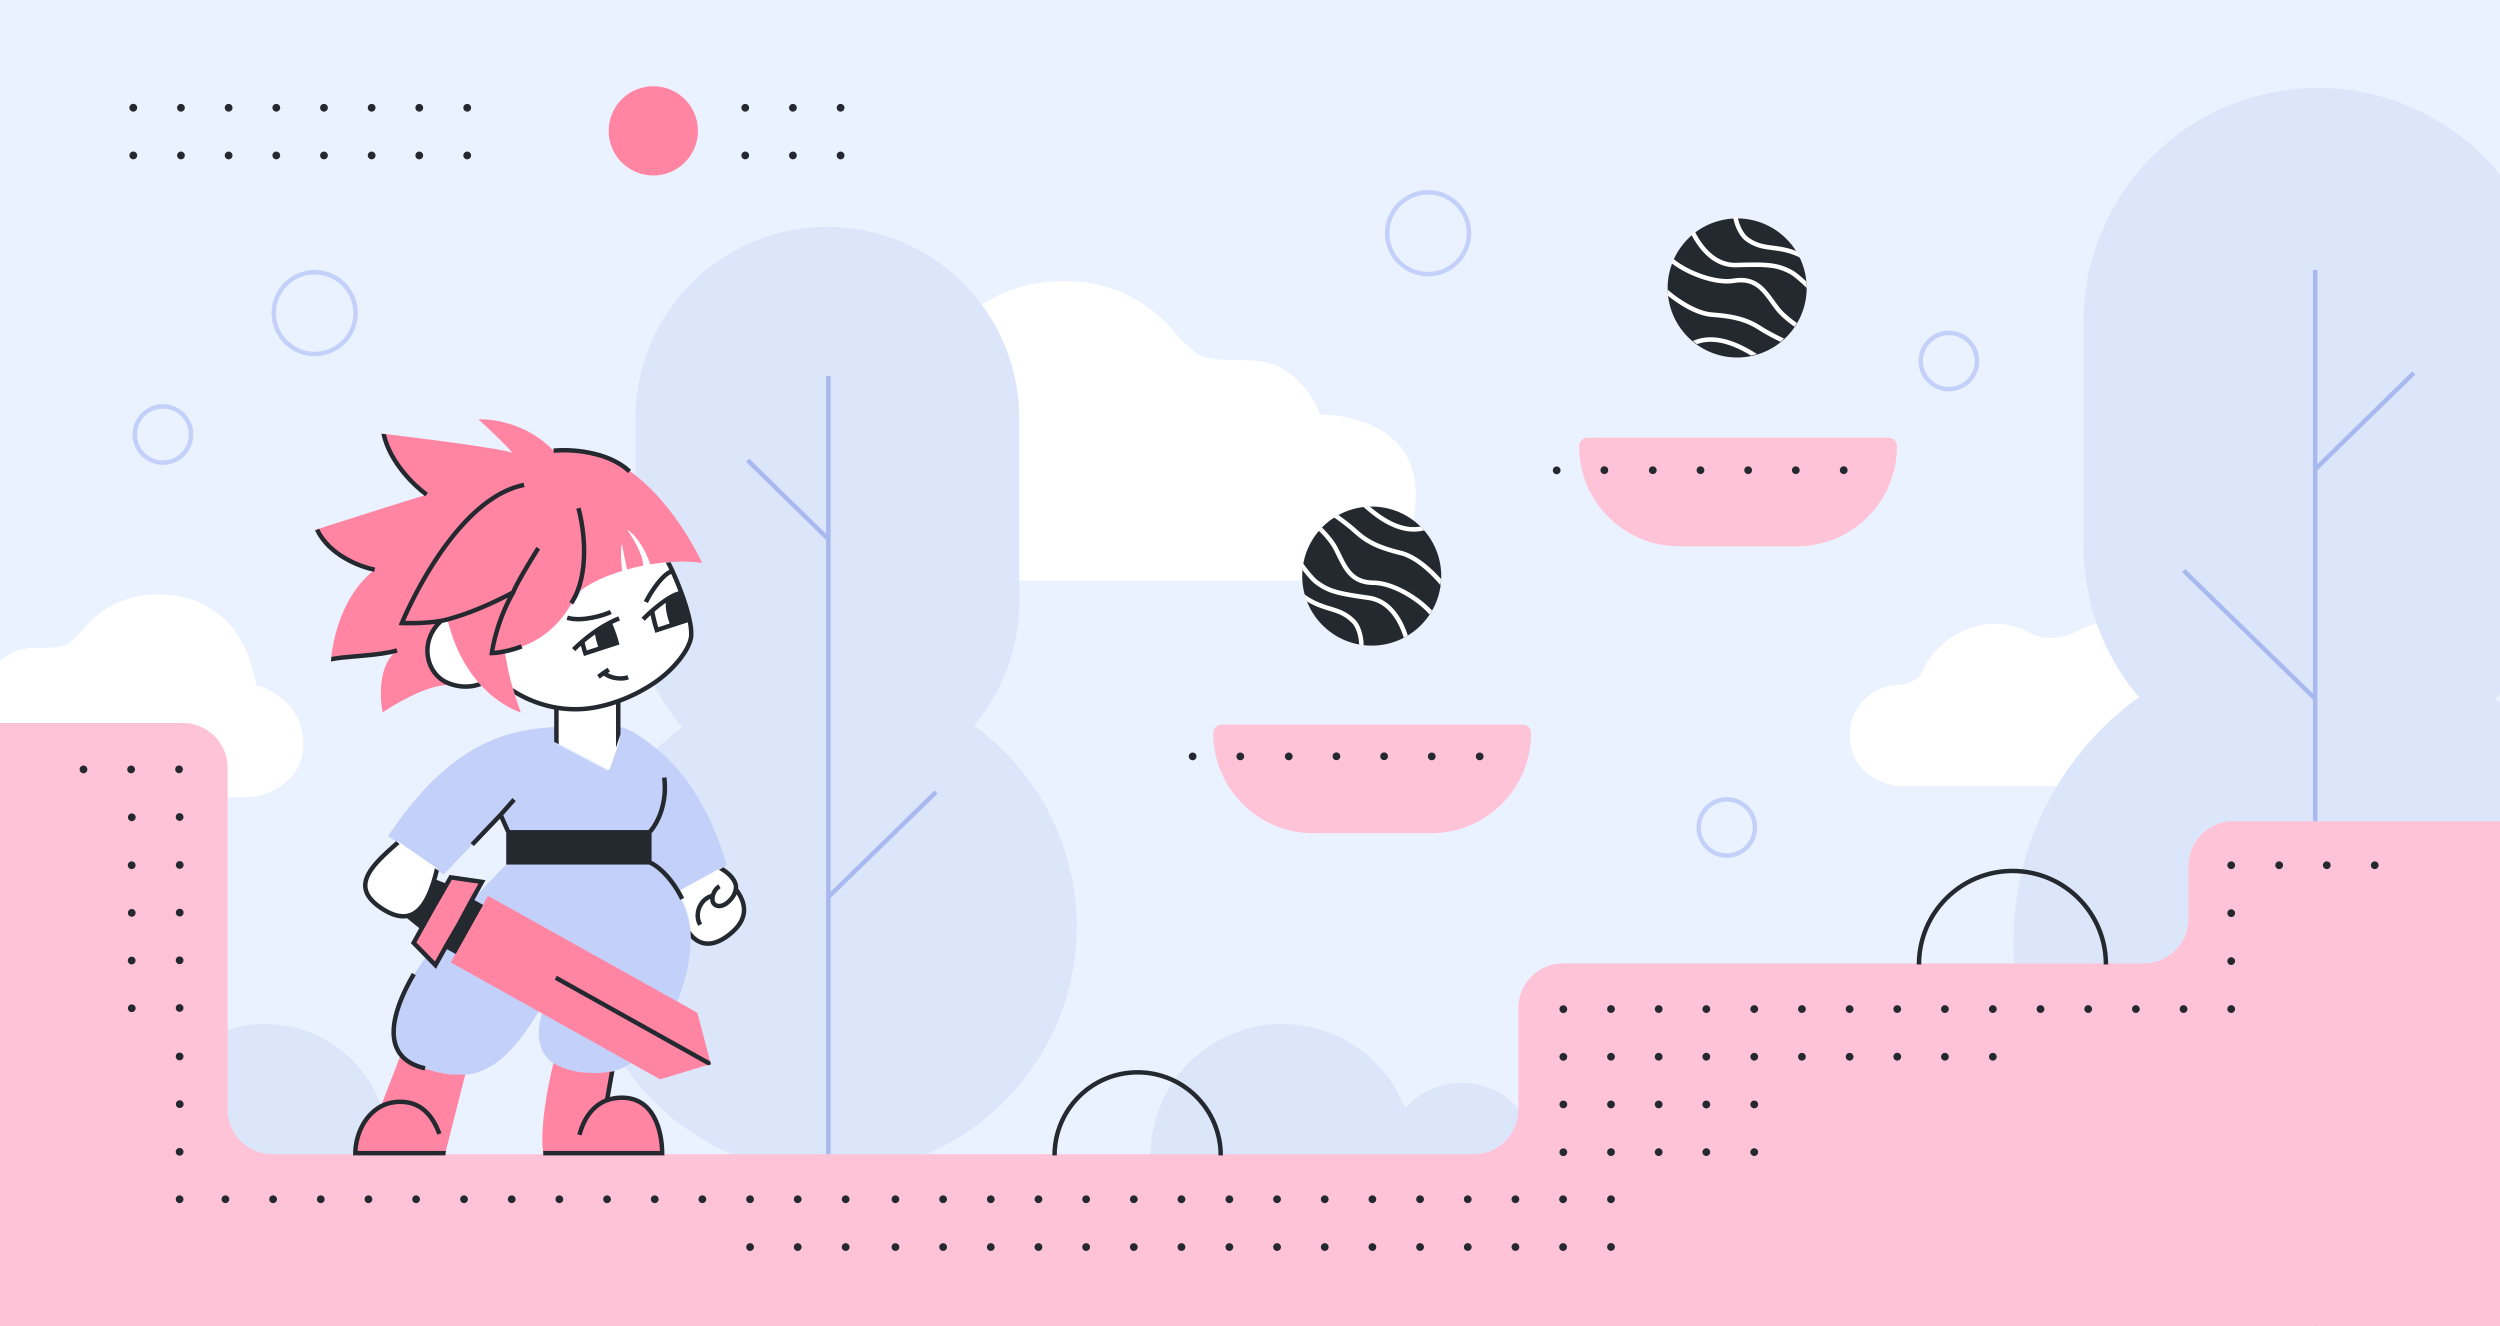
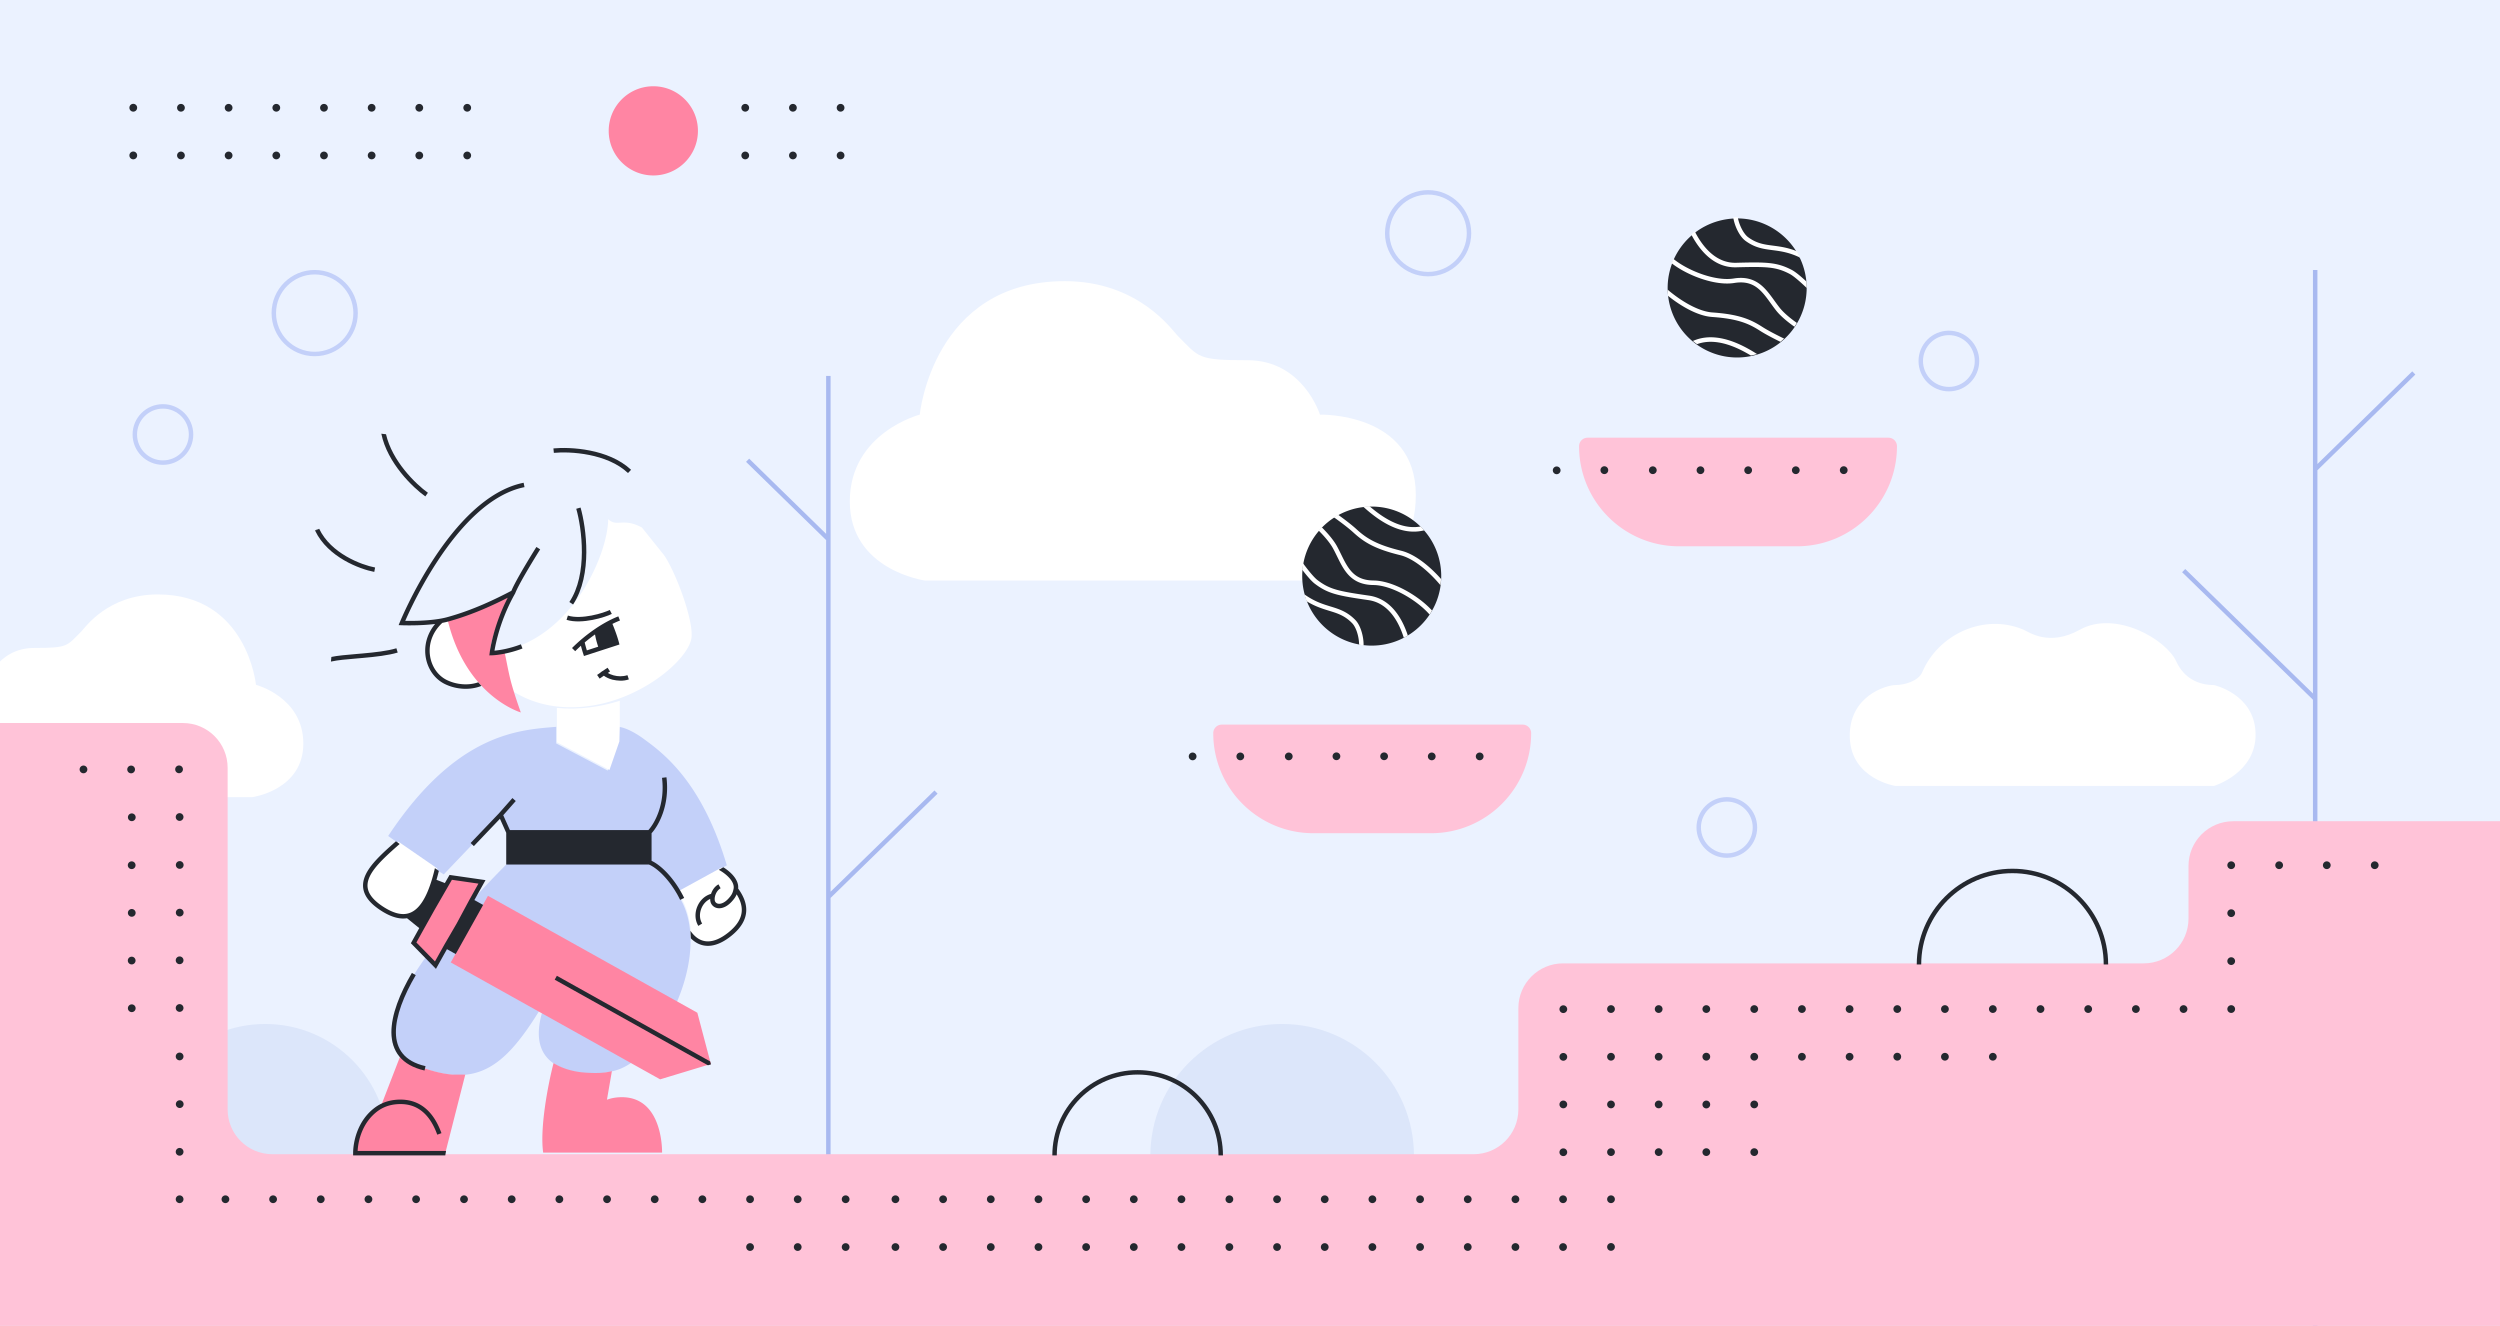
<svg xmlns="http://www.w3.org/2000/svg" width="1565" height="830" fill="none">
  <rect width="100%" height="100%" fill="#808080" stroke="none" />
  <g clip-path="url(#a)">
    <path fill="#EBF2FF" d="M0 0h1565v830H0z" />
    <path d="M666.571 176c-82.702 0-90.81 83.567-90.81 83.567s-43.783 11.359-43.783 54.359c0 43.001 47.027 49.492 47.027 49.492h257.024s50.269 0 50.269-53.549c0-51.925-59.999-50.302-59.999-50.302s-10.541-34.076-45.405-34.076c-31.621 0-30-1.621-43.784-15.415-3.343-3.345-24.323-34.076-70.539-34.076ZM98.758 372.116c55.991 0 61.48 56.576 61.48 56.576s29.642 7.69 29.642 36.802S158.042 499 158.042 499H-15.967S-50 499-50 462.747c0-35.154 40.62-34.055 40.62-34.055s7.137-23.07 30.74-23.07c21.408 0 20.31-1.098 29.642-10.437 2.263-2.264 16.467-23.069 47.756-23.069ZM1385.91 492.006h-199.36s-27.79-4.333-28.58-30.341c-.79-26.008 22.99-32.821 28.58-32.821s14.41-2.475 16.77-8.048c9.93-23.531 38.5-37.154 63.35-26.629 3.61 1.532 15.89 10.805 35.39.002 22.36-12.386 54.04 6.191 60.25 19.814 4.97 10.899 14.28 14.861 23.6 14.861 0 0 25.52 5.574 26.08 30.344.57 24.77-26.08 32.818-26.08 32.818Z" fill="#fff" />
    <path d="M720.136 723.505c0 45.561 36.938 82.495 82.503 82.495s82.503-36.934 82.503-82.495c0-45.56-36.938-82.494-82.503-82.494s-82.503 36.934-82.503 82.494ZM243.018 718.012c0 42.527-34.478 77.001-77.009 77.001S89 760.539 89 718.012c0-42.527 34.478-77.001 77.009-77.001s77.009 34.474 77.009 77.001Z" fill="#DCE6FA" />
-     <path d="M867.485 725.388c0 26.245 21.278 47.521 47.526 47.521 26.248 0 47.526-21.276 47.526-47.521s-21.278-47.521-47.526-47.521c-26.248 0-47.526 21.276-47.526 47.521ZM1304.26 201.778v139.918c0 36.109 13.04 69.173 34.67 94.739-47.6 34.384-78.57 90.349-78.57 153.548 0 104.549 84.76 189.302 189.32 189.302 104.56 0 189.32-84.753 189.32-189.302 0-58.808-26.82-111.353-68.9-146.074-2.6-2.149-5.26-4.23-7.98-6.24 22.26-25.732 35.72-59.28 35.72-95.973V201.778c0-81.063-65.72-146.778-146.79-146.778s-146.79 65.715-146.79 146.778ZM638.085 262.169v114.552c0 29.562-10.676 56.631-28.384 77.563 38.967 28.149 64.325 73.969 64.325 125.71 0 85.594-69.395 154.981-154.997 154.981-85.603 0-154.997-69.387-154.997-154.981 0-51.127 24.759-96.472 62.943-124.701-18.224-21.067-29.248-48.532-29.248-78.573V262.168c0-66.366 53.806-120.166 120.179-120.166s120.179 53.8 120.179 120.167Z" fill="#DCE6FA" />
    <path fill-rule="evenodd" clip-rule="evenodd" d="M1450.7 294.388V841h-2.8V438.019l-81.9-79.817 1.96-2.005 79.94 77.912V169h2.8v121.472l59.36-58.017 1.96 2.003-61.32 59.93ZM519.947 558.196l65.02-63.367 1.955 2.005-66.975 65.272v223.406h-2.8V338.106l-50.126-48.989 1.958-2.003 48.168 47.077v-98.847h2.8v322.852Z" fill="#A8B9F0" />
    <path d="M303.47 427.124c-6.557 3.645-16.107 3.714-23.994-.176-12.748-6.288-16.726-26.125-2.754-38.625l6.391-1.464 20.357 40.265Z" fill="#fff" />
    <path d="M348.19 455v10.398l32.243 16.98 5.497-15.482L387.564 455c7.562 1.239 16.358 8.267 16.358 8.267 14.579 10.466 36.515 29.65 51.077 78.431l-6.186 3.414-20.246 11.172-5.061 2.793c25.307 34.17-9.09 104.586-39.437 111.341-4.797 1.34-10.094 1.918-15.937 1.574-8.908-.523-15.594-2.582-20.532-5.621-16.264-10.009-9.568-30.658-4.856-42.157-18.709 31.908-33.152 49.008-56.143 48.784a48.579 48.579 0 0 1-3.531-.165c-7.106-.587-15.026-2.719-24.098-6.462-3.434-1.416-6.186-3.218-8.325-5.352C226.758 637.192 286.238 572 318.191 539.9v-18.736l-4.91-10.937-35.51 37.153-4.787-3.106-20.312-14.052-9.673-6.893c42.979-64.923 82.46-66.421 105.191-68.329Z" fill="#C3D0F9" />
    <path d="M380.73 325c-.169 21.755-22.528 75.016-68.57 83.013 1.808 5.35 4.639 14.463 5.91 22.726 17.096 12.019 36.576 13.734 53.886 10.743 13.707-2.368 26.493-8.037 36.783-14.773 14.508-9.497 24.053-21.115 24.224-28.592a33.92 33.92 0 0 0-.248-4.792 45.266 45.266 0 0 0-.173-1.276c-2.196-14.541-11.666-37.518-17.081-44.818l-13.602-16.986c-11.844-6.431-15.745-.034-21.129-5.245Z" fill="#fff" />
    <path d="M348.608 443.154c13.846 1.352 27.679-.724 39.388-4.49v15.572l-.258 9.883-6.214 17.887-32.916-17.368v-21.484Z" fill="#fff" />
    <path fill-rule="evenodd" clip-rule="evenodd" d="M249.36 526.857c-16.428 14.454-30.867 27.565-9.979 41.199 18.587 12.132 28.452.659 34.425-24.352l-24.446-16.847ZM451.682 543.076l-27.327 14.988c.018.219-.019.78 0 .999 3.5 3.997 7.743 14.289 8.301 25.48 5.697 6.738 13.987 7.949 24.445-.432 12.375-9.918 10.074-19.733 3.758-28.162.9-4.642-3.637-9.6-9.177-12.873Z" fill="#fff" />
    <path d="M383.05 670.5c-4.801 1.341-10.157 1.344-16.004 1-8.915-.525-15.564-2.958-20.506-6-3.158 11.88-8.759 40.292-6.508 56.049h74.435c0-9.677-3.056-34.704-25.177-34.704-3.521 0-6.621.573-9.346 1.576l3.106-17.921ZM222.426 722h56.291l12.547-49.32c-1.156-.012-6.95.099-8.15 0-7.112-.588-15.038-2.722-24.117-6.469-3.437-1.419-6.19-3.223-8.331-5.359l-11.647 30.136a23.213 23.213 0 0 0-3.459 2.111c-10.624 7.829-13.134 22.254-13.134 28.901ZM308.105 409.537c-3.6-.711 1.947-19.232 13.093-38.836-10.047 5.286-24.718 12.447-41.085 16.889C291.526 436 326.035 446 326.035 446s-4.501-12.5-6.502-20.5c-1.5-6-2.501-12-3.647-17.117l-.177-.565-.017-.056-.625.175a82.496 82.496 0 0 1-6.962 1.6ZM282.112 549.009l19.566 2.824-6.655 11.912 6.702 3.743 3.744-6.701 131.07 73.189L445 666.05l-31.754 9.619-131.07-73.189 3.743-6.7-6.702-3.743-6.656 11.912-13.664-13.956 3.936-7.104 7.903-14.146 11.376-19.734ZM436.901 81.918C436.901 66.5 424.398 54 408.975 54c-15.423 0-27.926 12.5-27.926 27.918 0 15.42 12.503 27.919 27.926 27.919 15.423 0 27.926-12.5 27.926-27.919Z" fill="#FF85A3" />
-     <path d="M321.198 370.701c-11.146 19.604-16.693 38.125-13.093 38.836a82.496 82.496 0 0 0 6.962-1.6l.625-.175.017.056c24.67-4.705 38.161-20.208 45.04-36.318l1.296-.799c7.235-5.68 17.019-10.145 27.507-13.327-1.5-10.125-.5-19.374 0-15.874.4 2.8 2.167 11.169 3.001 15.003a138.1 138.1 0 0 1 10.002-2.367c.401-6.291-6.501-17.712-10.002-22.636 7.602 4.8 12.837 16.546 14.504 21.82 12.115-1.994 23.842-2.3 32.508-.82 0 0-35.509-79.523-93.146-70.453C326.035 261 299.528 262.5 299.528 262.5s19.505 18 20.974 20.84c.131.252.243.43.328.548.126.108.178.18.173.189-.006.009-.069-.046-.173-.189-.224-.193-.682-.502-1.469-.779-9.011-3.176-79.85-11.609-79.85-11.609s8.867 25.551 27.896 38.122C251.208 314.403 198 331.5 198 331.5s9.249 21 36.602 25.087c-25.099 19.413-27.353 56.166-27.353 56.166s32.934-2.9 41.294-5.524C233.804 418.5 239.511 446 239.511 446s25.007-17.128 40.764-17.128c-4.006-3.035-6.941-6.094-9.017-9.107-9.214-13.373-1.501-25.837 4.742-31.186a74.089 74.089 0 0 0 4.113-.989c16.367-4.442 31.038-11.603 41.085-16.889Z" fill="#FF85A3" />
    <path d="M759.5 458.946a5.338 5.338 0 0 1 5.339-5.338h188.322a5.338 5.338 0 0 1 5.339 5.338c0 34.597-28.054 62.644-62.661 62.644h-73.678c-34.607 0-62.661-28.047-62.661-62.644ZM988.5 279.338a5.338 5.338 0 0 1 5.339-5.338h188.321c2.95 0 5.34 2.39 5.34 5.338 0 34.597-28.05 62.644-62.66 62.644h-73.68c-34.61 0-62.66-28.047-62.66-62.644Z" fill="#FFC3D8" />
    <path d="M-32 825.008V480.601c0-15.46 12.536-27.992 28-27.992h118.5c15.464 0 28 12.532 28 27.992v213.942c0 15.46 12.536 27.992 28 27.992h752c15.464 0 28-12.532 28-27.992V631.06c0-15.46 12.536-27.992 28-27.992H1342c15.46 0 28-12.533 28-27.993v-32.991c0-15.459 12.54-27.992 28-27.992h172c15.46 0 28 12.533 28 27.992v282.924c0 15.459-12.54 27.992-28 27.992H-4c-15.464 0-28-12.533-28-27.992Z" fill="#FFC3D8" />
    <path fill-rule="evenodd" clip-rule="evenodd" d="M102 288.2c8.947 0 16.2-7.253 16.2-16.2s-7.253-16.2-16.2-16.2-16.2 7.253-16.2 16.2 7.253 16.2 16.2 16.2Zm979 246c8.95 0 16.2-7.253 16.2-16.2s-7.25-16.2-16.2-16.2-16.2 7.253-16.2 16.2 7.25 16.2 16.2 16.2Zm139-292c8.95 0 16.2-7.253 16.2-16.2s-7.25-16.2-16.2-16.2-16.2 7.253-16.2 16.2 7.25 16.2 16.2 16.2Zm-326-72c13.365 0 24.2-10.835 24.2-24.2 0-13.365-10.835-24.2-24.2-24.2-13.365 0-24.2 10.835-24.2 24.2 0 13.365 10.835 24.2 24.2 24.2Zm-697 50c13.365 0 24.2-10.835 24.2-24.2 0-13.365-10.835-24.2-24.2-24.2-13.365 0-24.2 10.835-24.2 24.2 0 13.365 10.835 24.2 24.2 24.2ZM921 146c0 14.912-12.088 27-27 27s-27-12.088-27-27 12.088-27 27-27 27 12.088 27 27Zm299 99c10.49 0 19-8.507 19-19s-8.51-19-19-19-19 8.507-19 19 8.51 19 19 19ZM121 272c0 10.493-8.507 19-19 19s-19-8.507-19-19 8.507-19 19-19 19 8.507 19 19Zm979 246c0 10.493-8.51 19-19 19s-19-8.507-19-19 8.51-19 19-19 19 8.507 19 19ZM197 223c14.912 0 27-12.088 27-27s-12.088-27-27-27-27 12.088-27 27 12.088 27 27 27Z" fill="#C3D0F9" />
    <path fill-rule="evenodd" clip-rule="evenodd" d="M368.771 284.797c-8.762-1.747-17.1-1.793-22.057-1.305l-.274-2.788c5.212-.513 13.828-.459 22.878 1.346 9.037 1.801 18.661 5.379 25.73 12.034l-1.92 2.039c-6.534-6.151-15.582-9.576-24.357-11.326ZM370.376 385.31c5.138-.996 9.577-2.578 11.325-3.487l1.292 2.486c-2.062 1.072-6.78 2.723-12.084 3.752-5.284 1.024-11.434 1.49-16.254-.045l.849-2.669c4.133 1.316 9.712.964 14.872-.037ZM364.244 345.743c.062-10.944-1.792-21.192-3.51-27.247l2.694-.765c1.783 6.284 3.68 16.796 3.616 28.028-.063 11.209-2.079 23.326-8.299 32.659l-2.33-1.554c5.782-8.676 7.767-20.153 7.829-31.121ZM216.788 348.293c6.801 3.958 13.751 6.156 18.022 6.962l-.519 2.753c-4.564-.862-11.818-3.166-18.912-7.294-7.091-4.127-14.138-10.146-18.102-18.493l2.53-1.202c3.638 7.661 10.177 13.314 16.981 17.274ZM376.069 420.929l-.058-.069 4.298-2.866 1.573 2.317-1.4.97c.886.527 2.134 1.092 3.658 1.502 2.534.682 5.608.873 8.636-.136l.886 2.657c-3.669 1.224-7.075.859-10.25.184-2.207-.594-4.138-1.532-5.4-2.497l-2.631 1.822-1.594-2.303 2.282-1.581ZM245.029 646.441c-.13-11.161 5.285-24.592 12.821-37.405l2.414 1.42c-7.468 12.698-12.556 25.579-12.435 35.953.06 5.147 1.4 9.601 4.294 13.14 2.896 3.541 7.466 6.308 14.248 7.858l-.624 2.731c-7.222-1.651-12.405-4.674-15.791-8.815-3.389-4.143-4.862-9.261-4.927-14.882Z" fill="#24282F" />
    <path d="M267.87 308.469c-3.647-2.594-9.403-7.632-14.684-14.24-5.078-6.354-9.649-14.074-11.543-22.392l-2.939-.343c1.88 9.253 6.877 17.705 12.294 24.484 5.447 6.815 11.394 12.032 15.249 14.774l1.623-2.283ZM197.277 332.221l2.53-1.202-2.714.927.184.275ZM248.146 405.814c-5.589 1.702-13.496 2.569-21.234 3.259-1.317.118-2.632.23-3.929.341-6.095.521-11.794 1.008-15.54 1.83l-.275 2.91.687-.132c3.532-.802 9.07-1.277 15.283-1.809 1.315-.113 2.66-.228 4.023-.35 7.69-.685 15.888-1.569 21.801-3.369l-.816-2.68Z" fill="#24282F" />
    <path fill-rule="evenodd" clip-rule="evenodd" d="m272.91 606.511 6.886-12.33 5.476 3.06 17.171-30.751-5.476-3.059 6.965-12.473-22.52-3.252-2.931 5.086-5.241-2.027a120.45 120.45 0 0 0 1.48-5.548l-2.463-1.744a123.159 123.159 0 0 1-1.638 6.278c-.971 3.331-2.029 6.336-3.189 8.986-2.015 4.602-4.3 8.052-6.886 10.302-1.906 1.658-3.988 2.678-6.303 3.024-.785.118-1.596.158-2.437.119-3.37-.156-7.329-1.584-11.987-4.627-5.248-3.428-8.008-6.695-9.129-9.771-1.101-3.025-.698-6.094.893-9.353 1.609-3.295 4.394-6.696 7.908-10.252 3.171-3.209 6.861-6.473 10.693-9.846l-2.308-1.7c-3.666 3.229-7.261 6.424-10.377 9.577-3.583 3.626-6.623 7.285-8.433 10.991-1.827 3.743-2.436 7.617-1.007 11.542 1.41 3.873 4.723 7.561 10.228 11.157 4.899 3.2 9.344 4.893 13.39 5.08 1.077.05 2.116-.008 3.119-.168l7.657 6.194-.803 1.438-4.442 8.02 15.704 16.047Zm26.591-53.363-16.611-2.398-10.892 18.903-7.903 14.153-3.428 6.19 11.625 11.878 5.747-10.292 7.825-13.454 7.97-14.83 5.667-10.15Z" fill="#24282F" />
    <path d="m348.603 610.845-1.365 2.446 95.926 53.591 1.87-.56-.492-1.879-95.939-53.598Z" fill="#24282F" />
    <path fill-rule="evenodd" clip-rule="evenodd" d="M250.706 688.345c-4.756 0-8.819 1.001-12.269 2.713a24.561 24.561 0 0 0-3.667 2.24c-11.141 8.214-13.723 21.749-13.723 28.599v1.401h57.69l.468-2.802h-55.321c.334-6.775 3.129-17.999 12.548-24.943a21.785 21.785 0 0 1 3.25-1.985c3.041-1.509 6.674-2.422 11.024-2.422 9.415 0 15.342 4.897 19.25 11.206 1.554 2.508 2.782 5.234 3.767 7.954l2.633-.954c-1.032-2.851-2.339-5.763-4.019-8.475-4.274-6.898-10.999-12.532-21.631-12.532Z" fill="#24282F" />
-     <path d="m381.766 686.713 2.837-15.889.075-.397-2.974.701-2.964 16.595a24.534 24.534 0 0 0-5.351 2.998c-6.645 4.899-10.21 12.584-12.016 19.326l2.705.725c1.727-6.448 5.053-13.432 10.973-17.796a21.775 21.775 0 0 1 5.413-2.917c2.561-.944 5.495-1.49 8.861-1.49 5.247 0 9.292 1.478 12.437 3.791 3.161 2.325 5.486 5.549 7.181 9.135 3.089 6.54 3.997 14.103 4.138 18.992H340.07v2.801h75.832v-1.401c0-4.937-.772-13.852-4.427-21.588-1.835-3.883-4.421-7.524-8.054-10.196-3.65-2.684-8.282-4.336-14.096-4.336-2.744 0-5.259.334-7.559.946Z" fill="#24282F" />
    <path fill-rule="evenodd" clip-rule="evenodd" d="m449.981 544.499 2.831-1.583c2.09 1.304 4.029 2.842 5.587 4.521 2.348 2.53 4.032 5.608 3.684 8.803 3.064 4.215 5.254 8.933 5.061 13.959-.202 5.275-3.011 10.56-9.414 15.696-5.145 4.127-9.943 6.129-14.323 6.203-4.267.072-7.938-1.69-10.932-4.707l-.276-4.726a20.507 20.507 0 0 0 1.983 2.463c2.613 2.757 5.674 4.228 9.178 4.169 3.547-.06 7.761-1.691 12.618-5.587 5.977-4.794 8.206-9.388 8.368-13.618.132-3.46-1.106-6.892-3.201-10.244-.154.381-.325.749-.518 1.111-.642 1.204-1.487 2.275-2.589 3.482-2.246 2.461-4.744 3.84-7.071 4.09-2.372.255-4.536-.691-5.697-2.746-.491-.87-.693-1.943-.684-3.06-2.47 1.11-4.379 3.241-5.454 5.785-1.346 3.185-1.303 6.822.417 9.617l-2.386 1.468c-2.281-3.709-2.238-8.325-.611-12.176 1.527-3.613 4.519-6.721 8.569-7.862.74-2.298 2.271-4.661 4.654-5.96l1.34 2.46c-1.782.971-3.019 2.973-3.507 4.995-.373 1.546-.231 2.769.101 3.355.536.95 1.541 1.491 2.959 1.339 1.462-.157 3.373-1.081 5.302-3.194 1.033-1.132 1.702-2.005 2.186-2.911.478-.897.809-1.892 1.082-3.302.41-2.116-.626-4.555-2.891-6.996-1.69-1.821-3.941-3.5-6.366-4.844Z" fill="#24282F" />
    <path d="M407.886 538.877v-17.279c4.357-4.729 11.501-17.461 9.31-35.019l-2.779.347c2.072 16.607-4.692 28.501-8.533 32.711h-86.678l-4.174-9.305 7.845-8.892-2.1-1.854-8.423 9.549-17.749 18.587 2.025 1.935 16.33-17.101 3.939 8.781v19.868h89.319c2.535 1.039 5.884 3.45 9.369 7.153 2.255 2.395 4.537 5.3 6.662 8.655a64.726 64.726 0 0 1 3.373 6.021l.148.303 2.519-1.225a68.146 68.146 0 0 0-2.956-5.437 66.3 66.3 0 0 0-1.501-2.368c-1.994-3.001-4.105-5.638-6.206-7.87-3.39-3.601-6.817-6.213-9.74-7.56Z" fill="#24282F" />
    <path fill-rule="evenodd" clip-rule="evenodd" d="M387.079 385.84a59.078 59.078 0 0 0-4.795 2.127l-.006-.015-1.341.7c-.645.337-1.295.689-1.947 1.054a86.512 86.512 0 0 0-6.208 3.836l-.666.45v.004a100.979 100.979 0 0 0-14.026 11.668l1.98 1.98a95.575 95.575 0 0 1 3.579-3.397c.483 1.869.99 3.596 1.474 5.09l.432 1.332 22.218-7.21-.33-1.276c-.834-3.223-2.368-7.554-4.061-11.634a56.678 56.678 0 0 1 4.712-2.098l-1.015-2.611Zm-14.59 11.313a98.332 98.332 0 0 0-6.471 5.026 90.581 90.581 0 0 0 1.35 4.957l7.103-2.305c-1-2.931-1.625-5.509-1.982-7.678ZM338.153 343.899l.001-.001-1.184-.748c1.184.748 1.183.749 1.183.749ZM281.818 388.729l2.724-.796c-.902.273-1.81.538-2.724.796Z" fill="#24282F" />
    <path d="M322.54 371.349c1.365-3.495 5.23-10.311 8.828-16.357a544.587 544.587 0 0 1 6.229-10.207l.413-.658.141-.225.002-.003s.001-.001-1.183-.749c-1.184-.747-1.185-.746-1.185-.746l-.147.232-.416.664a565.154 565.154 0 0 0-6.261 10.26 348.711 348.711 0 0 0-4.036 6.946 193.726 193.726 0 0 0-1.935 3.512c-.303.564-.593 1.114-.869 1.647l-.03.059c-.805 1.557-1.482 2.963-1.962 4.114-9.877 5.182-24.013 12.035-39.749 16.384l-.595.163c-1.01.274-2.079.516-3.189.731-4.753.918-10.241 1.32-14.898 1.478a163.306 163.306 0 0 1-8.018.07c.179-.414.389-.891.627-1.428.943-2.12 2.341-5.162 4.159-8.843 3.638-7.364 8.952-17.271 15.661-27.451 6.711-10.185 14.794-20.608 23.96-29.029 9.173-8.428 19.353-14.781 30.258-16.964l-.55-2.747c-11.589 2.321-22.217 9.024-31.603 17.648-9.392 8.63-17.618 19.253-24.404 29.551-6.789 10.303-12.16 20.316-15.833 27.751a246.836 246.836 0 0 0-4.207 8.946 167.266 167.266 0 0 0-1.086 2.494c-.122.288-.214.51-.277.66l-.095.232-.752 1.846 2.201.089.586.017c.509.014 1.245.03 2.163.041 1.835.02 4.396.015 7.305-.083 3.245-.11 6.958-.338 10.592-.789-10.965 13.119-6.485 31.519 6.197 37.652 7.331 3.545 16.058 3.854 22.79 1.108l-2.012-2.234c-5.798 2.023-13.214 1.672-19.559-1.396-11.686-5.652-15.738-23.902-2.912-35.81l.302-.071a46.837 46.837 0 0 0 3.884-.918l.743-.207 2.724-.796c12.83-3.88 24.418-9.234 33.297-13.756-4.356 8.471-7.103 16.484-8.798 22.643a105.646 105.646 0 0 0-1.996 8.578 67.404 67.404 0 0 0-.408 2.398l-.312 2.472 1.611-.034c2.913-.063 10.666-1.012 19.139-4.274l-1.005-2.614c-6.81 2.621-13.112 3.674-16.523 3.984.067-.405.15-.88.251-1.418.372-1.996.985-4.868 1.943-8.349 1.917-6.966 5.21-16.35 10.712-26.031l.05-.088.037-.095ZM902.208 360.634c0-24.036-19.48-43.52-43.51-43.52-24.03 0-43.51 19.484-43.51 43.52 0 24.035 19.48 43.519 43.51 43.519 24.03 0 43.51-19.484 43.51-43.519ZM1044.58 187.602c4.05 23.691 26.54 39.611 50.22 35.559 23.69-4.053 39.6-26.544 35.55-50.235-4.05-23.691-26.54-39.611-50.22-35.559-23.69 4.053-39.6 26.544-35.55 50.235Z" fill="#24282F" />
    <path fill-rule="evenodd" clip-rule="evenodd" d="M1259.79 546.618c-31.54 0-57.11 25.576-57.11 57.125h-2.8c0-33.096 26.82-59.927 59.91-59.927 33.09 0 59.92 26.831 59.92 59.927h-2.8c0-31.549-25.57-57.125-57.12-57.125ZM712.164 672.675c-27.953 0-50.612 22.664-50.612 50.623h-2.801c0-29.506 23.914-53.425 53.413-53.425 29.499 0 53.412 23.919 53.412 53.425h-2.801c0-27.959-22.659-50.623-50.611-50.623Z" fill="#24282F" />
    <path d="M85.852 67.42a2.42 2.42 0 1 1-4.839 0 2.42 2.42 0 0 1 4.84 0ZM115.696 97.271a2.42 2.42 0 1 1-4.839.001 2.42 2.42 0 0 1 4.839 0ZM85.852 97.271a2.42 2.42 0 1 1-4.839.001 2.42 2.42 0 0 1 4.84 0ZM115.696 67.42a2.42 2.42 0 1 1-4.839.001 2.42 2.42 0 0 1 4.839-.001ZM145.54 67.42a2.42 2.42 0 1 1-4.839.001 2.42 2.42 0 0 1 4.839-.001ZM175.384 97.271a2.42 2.42 0 1 1-4.839.001 2.42 2.42 0 0 1 4.839 0ZM145.54 97.271a2.42 2.42 0 1 1-4.839.001 2.42 2.42 0 0 1 4.839 0ZM175.384 67.42a2.42 2.42 0 1 1-4.839.001 2.42 2.42 0 0 1 4.839-.001ZM205.228 67.42a2.42 2.42 0 1 1-4.839.001 2.42 2.42 0 0 1 4.839-.001ZM235.072 97.271a2.42 2.42 0 1 1-4.839.001 2.42 2.42 0 0 1 4.839 0ZM205.228 97.271a2.42 2.42 0 1 1-4.839.001 2.42 2.42 0 0 1 4.839 0ZM235.072 67.42a2.42 2.42 0 1 1-4.839.001 2.42 2.42 0 0 1 4.839-.001ZM264.895 97.271a2.42 2.42 0 1 1-4.839.001 2.42 2.42 0 0 1 4.839 0ZM264.895 67.42a2.42 2.42 0 1 1-4.839.001 2.42 2.42 0 0 1 4.839-.001ZM294.902 97.271a2.42 2.42 0 1 1-4.839.001 2.42 2.42 0 0 1 4.839 0ZM294.902 67.42a2.42 2.42 0 1 1-4.839.001 2.42 2.42 0 0 1 4.839-.001ZM468.943 67.42a2.42 2.42 0 1 1-4.839.001 2.42 2.42 0 0 1 4.839-.001ZM498.787 97.271a2.42 2.42 0 1 1-4.839.001 2.42 2.42 0 0 1 4.839 0ZM468.943 97.271a2.42 2.42 0 1 1-4.839.001 2.42 2.42 0 0 1 4.839 0ZM498.787 67.42a2.42 2.42 0 1 1-4.839.001 2.42 2.42 0 0 1 4.839-.001ZM528.631 67.42a2.42 2.42 0 1 1-4.839.001 2.42 2.42 0 0 1 4.839-.001ZM528.631 97.271a2.42 2.42 0 1 1-4.839.001 2.42 2.42 0 0 1 4.839 0ZM1037.08 294.36c0 1.337-1.09 2.42-2.42 2.42a2.417 2.417 0 0 1-2.42-2.42c0-1.336 1.08-2.42 2.42-2.42 1.33 0 2.42 1.084 2.42 2.42ZM1096.77 294.36c0 1.337-1.09 2.42-2.42 2.42a2.417 2.417 0 0 1-2.42-2.42c0-1.336 1.08-2.42 2.42-2.42 1.33 0 2.42 1.084 2.42 2.42ZM1066.92 294.36c0 1.337-1.08 2.42-2.42 2.42a2.424 2.424 0 0 1-2.42-2.42c0-1.336 1.09-2.42 2.42-2.42 1.34 0 2.42 1.084 2.42 2.42ZM1006.74 294.36a2.415 2.415 0 1 1-4.83 0 2.416 2.416 0 1 1 4.83 0ZM976.9 294.36a2.42 2.42 0 1 1-4.838.002 2.42 2.42 0 0 1 4.838-.002ZM1126.59 294.36c0 1.337-1.09 2.42-2.42 2.42a2.417 2.417 0 0 1-2.42-2.42c0-1.336 1.08-2.42 2.42-2.42 1.33 0 2.42 1.084 2.42 2.42ZM1156.59 294.36a2.415 2.415 0 1 1-4.83 0 2.416 2.416 0 1 1 4.83 0ZM809.187 473.441a2.42 2.42 0 1 1-4.838.002 2.42 2.42 0 0 1 4.838-.002ZM868.875 473.441a2.42 2.42 0 1 1-4.84 0 2.42 2.42 0 0 1 4.84 0ZM839.031 473.441a2.42 2.42 0 1 1-4.84 0 2.42 2.42 0 0 1 4.84 0ZM778.853 473.441a2.42 2.42 0 1 1-4.838.002 2.42 2.42 0 0 1 4.838-.002ZM749.009 473.441a2.42 2.42 0 1 1-4.838.002 2.42 2.42 0 0 1 4.838-.002ZM898.697 473.441a2.42 2.42 0 1 1-4.838.002 2.42 2.42 0 0 1 4.838-.002ZM928.704 473.441a2.42 2.42 0 1 1-4.838.002 2.42 2.42 0 0 1 4.838-.002ZM143.54 750.729a2.42 2.42 0 1 1-4.84 0 2.42 2.42 0 0 1 4.84 0ZM114.859 750.729a2.42 2.42 0 1 1-4.84 0 2.42 2.42 0 0 1 4.84 0ZM173.384 750.729a2.42 2.42 0 1 1-4.84 0 2.42 2.42 0 0 1 4.84 0ZM203.228 750.729a2.42 2.42 0 1 1-4.84 0 2.42 2.42 0 0 1 4.84 0ZM233.072 750.729a2.42 2.42 0 1 1-4.84 0 2.42 2.42 0 0 1 4.84 0ZM262.894 750.729a2.42 2.42 0 1 1-4.84 0 2.42 2.42 0 0 1 4.84 0ZM292.901 750.729a2.42 2.42 0 1 1-4.84 0 2.42 2.42 0 0 1 4.84 0ZM322.745 750.729a2.42 2.42 0 1 1-4.84 0 2.42 2.42 0 0 1 4.84 0ZM352.589 750.729a2.42 2.42 0 1 1-4.84 0 2.42 2.42 0 0 1 4.84 0ZM382.433 750.729a2.42 2.42 0 1 1-4.84 0 2.42 2.42 0 0 1 4.84 0ZM412.277 750.729a2.42 2.42 0 1 1-4.84 0 2.42 2.42 0 0 1 4.84 0ZM442.121 750.729a2.42 2.42 0 1 1-4.84 0 2.42 2.42 0 0 1 4.84 0ZM471.965 780.58a2.42 2.42 0 1 1-4.838.002 2.42 2.42 0 0 1 4.838-.002ZM471.965 750.729a2.42 2.42 0 1 1-4.84 0 2.42 2.42 0 0 1 4.84 0ZM501.788 780.58a2.42 2.42 0 1 1-4.838.002 2.42 2.42 0 0 1 4.838-.002ZM501.788 750.729a2.42 2.42 0 1 1-4.84 0 2.42 2.42 0 0 1 4.84 0ZM531.795 780.58a2.42 2.42 0 1 1-4.838.002 2.42 2.42 0 0 1 4.838-.002ZM531.795 750.729a2.42 2.42 0 1 1-4.84 0 2.42 2.42 0 0 1 4.84 0ZM562.965 750.729a2.42 2.42 0 1 1-4.84 0 2.42 2.42 0 0 1 4.84 0ZM592.809 780.58a2.42 2.42 0 1 1-4.838.002 2.42 2.42 0 0 1 4.838-.002ZM562.965 780.58a2.42 2.42 0 1 1-4.838.002 2.42 2.42 0 0 1 4.838-.002ZM592.809 750.729a2.42 2.42 0 1 1-4.84 0 2.42 2.42 0 0 1 4.84 0ZM622.653 750.729a2.42 2.42 0 1 1-4.84 0 2.42 2.42 0 0 1 4.84 0ZM652.497 780.58a2.42 2.42 0 1 1-4.838.002 2.42 2.42 0 0 1 4.838-.002ZM622.653 780.58a2.42 2.42 0 1 1-4.838.002 2.42 2.42 0 0 1 4.838-.002ZM652.497 750.729a2.42 2.42 0 1 1-4.84 0 2.42 2.42 0 0 1 4.84 0ZM682.341 750.729a2.42 2.42 0 1 1-4.84 0 2.42 2.42 0 0 1 4.84 0ZM712.185 780.58a2.42 2.42 0 1 1-4.838.002 2.42 2.42 0 0 1 4.838-.002ZM682.341 780.58a2.42 2.42 0 1 1-4.838.002 2.42 2.42 0 0 1 4.838-.002ZM712.185 750.729a2.42 2.42 0 1 1-4.84 0 2.42 2.42 0 0 1 4.84 0ZM742.008 780.58a2.42 2.42 0 1 1-4.838.002 2.42 2.42 0 0 1 4.838-.002ZM742.008 750.729a2.42 2.42 0 1 1-4.84 0 2.42 2.42 0 0 1 4.84 0ZM772.015 780.58a2.42 2.42 0 1 1-4.838.002 2.42 2.42 0 0 1 4.838-.002ZM772.015 750.729a2.42 2.42 0 1 1-4.84 0 2.42 2.42 0 0 1 4.84 0ZM801.859 750.729a2.42 2.42 0 1 1-4.84 0 2.42 2.42 0 0 1 4.84 0ZM831.703 780.58a2.42 2.42 0 1 1-4.838.002 2.42 2.42 0 0 1 4.838-.002ZM801.859 780.58a2.42 2.42 0 1 1-4.838.002 2.42 2.42 0 0 1 4.838-.002ZM831.703 750.729a2.42 2.42 0 1 1-4.84 0 2.42 2.42 0 0 1 4.84 0ZM861.547 750.729a2.42 2.42 0 1 1-4.84 0 2.42 2.42 0 0 1 4.84 0ZM891.391 780.58a2.42 2.42 0 1 1-4.839.001 2.42 2.42 0 0 1 4.839-.001ZM861.547 780.58a2.42 2.42 0 1 1-4.838.002 2.42 2.42 0 0 1 4.838-.002ZM891.391 750.729a2.42 2.42 0 1 1-4.84 0 2.42 2.42 0 0 1 4.84 0ZM921.235 750.729a2.42 2.42 0 1 1-4.84 0 2.42 2.42 0 0 1 4.84 0ZM951.079 780.58a2.42 2.42 0 1 1-4.839.001 2.42 2.42 0 0 1 4.839-.001ZM921.235 780.58a2.42 2.42 0 1 1-4.839.001 2.42 2.42 0 0 1 4.839-.001ZM951.079 750.729a2.42 2.42 0 1 1-4.84 0 2.42 2.42 0 0 1 4.84 0ZM980.901 780.58a2.42 2.42 0 1 1-4.838.002 2.42 2.42 0 0 1 4.838-.002ZM980.901 750.729a2.42 2.42 0 1 1-4.84 0 2.42 2.42 0 0 1 4.84 0ZM1010.91 780.58c0 1.337-1.09 2.42-2.42 2.42a2.417 2.417 0 0 1-2.42-2.42c0-1.336 1.08-2.42 2.42-2.42 1.33 0 2.42 1.084 2.42 2.42ZM1010.91 750.729c0 1.336-1.09 2.42-2.42 2.42a2.418 2.418 0 0 1-2.42-2.42c0-1.337 1.08-2.42 2.42-2.42 1.33 0 2.42 1.083 2.42 2.42ZM1130.43 661.526c0 1.337-1.09 2.42-2.42 2.42a2.417 2.417 0 0 1-2.42-2.42c0-1.336 1.08-2.42 2.42-2.42 1.33 0 2.42 1.084 2.42 2.42ZM1130.43 631.675c0 1.337-1.09 2.42-2.42 2.42a2.417 2.417 0 0 1-2.42-2.42c0-1.337 1.08-2.42 2.42-2.42 1.33 0 2.42 1.083 2.42 2.42ZM1160.27 631.675c0 1.337-1.08 2.42-2.42 2.42a2.417 2.417 0 0 1-2.42-2.42c0-1.337 1.08-2.42 2.42-2.42 1.34 0 2.42 1.083 2.42 2.42ZM1190.11 661.526a2.415 2.415 0 1 1-4.83 0 2.416 2.416 0 1 1 4.83 0ZM1160.27 661.526c0 1.337-1.08 2.42-2.42 2.42a2.417 2.417 0 0 1-2.42-2.42c0-1.336 1.08-2.42 2.42-2.42 1.34 0 2.42 1.084 2.42 2.42ZM1190.11 631.675a2.415 2.415 0 1 1-4.83 0 2.415 2.415 0 1 1 4.83 0ZM1219.94 661.526c0 1.337-1.09 2.42-2.42 2.42a2.417 2.417 0 0 1-2.42-2.42c0-1.336 1.08-2.42 2.42-2.42 1.33 0 2.42 1.084 2.42 2.42ZM1219.94 631.675c0 1.337-1.09 2.42-2.42 2.42a2.417 2.417 0 0 1-2.42-2.42c0-1.337 1.08-2.42 2.42-2.42 1.33 0 2.42 1.083 2.42 2.42ZM1249.94 661.526c0 1.337-1.08 2.42-2.42 2.42a2.424 2.424 0 0 1-2.42-2.42c0-1.336 1.09-2.42 2.42-2.42 1.34 0 2.42 1.084 2.42 2.42ZM1249.94 631.675c0 1.337-1.08 2.42-2.42 2.42a2.424 2.424 0 0 1-2.42-2.42c0-1.337 1.09-2.42 2.42-2.42 1.34 0 2.42 1.083 2.42 2.42ZM981.064 661.526a2.42 2.42 0 1 1-4.838.002 2.42 2.42 0 0 1 4.838-.002ZM981.064 631.675a2.42 2.42 0 1 1-4.838.002 2.42 2.42 0 0 1 4.838-.002ZM1010.91 631.675c0 1.337-1.09 2.42-2.42 2.42a2.417 2.417 0 0 1-2.42-2.42c0-1.337 1.08-2.42 2.42-2.42 1.33 0 2.42 1.083 2.42 2.42ZM1040.75 661.526c0 1.337-1.08 2.42-2.42 2.42a2.424 2.424 0 0 1-2.42-2.42c0-1.336 1.09-2.42 2.42-2.42 1.34 0 2.42 1.084 2.42 2.42ZM1010.91 661.526c0 1.337-1.09 2.42-2.42 2.42a2.417 2.417 0 0 1-2.42-2.42c0-1.336 1.08-2.42 2.42-2.42 1.33 0 2.42 1.084 2.42 2.42ZM1040.75 631.675c0 1.337-1.08 2.42-2.42 2.42a2.424 2.424 0 0 1-2.42-2.42c0-1.337 1.09-2.42 2.42-2.42 1.34 0 2.42 1.083 2.42 2.42ZM1070.57 661.526a2.415 2.415 0 1 1-4.83 0 2.416 2.416 0 1 1 4.83 0ZM1070.57 631.675a2.415 2.415 0 1 1-4.83 0 2.415 2.415 0 1 1 4.83 0ZM1100.58 661.526c0 1.337-1.08 2.42-2.42 2.42a2.424 2.424 0 0 1-2.42-2.42c0-1.336 1.09-2.42 2.42-2.42 1.34 0 2.42 1.084 2.42 2.42ZM1100.58 631.675c0 1.337-1.08 2.42-2.42 2.42a2.424 2.424 0 0 1-2.42-2.42c0-1.337 1.09-2.42 2.42-2.42 1.34 0 2.42 1.083 2.42 2.42ZM981.064 721.229a2.42 2.42 0 1 1-4.838.002 2.42 2.42 0 0 1 4.838-.002ZM981.064 691.378a2.42 2.42 0 1 1-4.84 0 2.42 2.42 0 0 1 4.84 0ZM1010.91 691.378c0 1.336-1.09 2.42-2.42 2.42a2.418 2.418 0 0 1-2.42-2.42c0-1.337 1.08-2.42 2.42-2.42 1.33 0 2.42 1.083 2.42 2.42ZM1040.75 721.229c0 1.337-1.08 2.42-2.42 2.42a2.424 2.424 0 0 1-2.42-2.42c0-1.337 1.09-2.42 2.42-2.42 1.34 0 2.42 1.083 2.42 2.42ZM1010.91 721.229c0 1.337-1.09 2.42-2.42 2.42a2.417 2.417 0 0 1-2.42-2.42c0-1.337 1.08-2.42 2.42-2.42 1.33 0 2.42 1.083 2.42 2.42ZM1040.75 691.378c0 1.336-1.08 2.42-2.42 2.42a2.425 2.425 0 0 1-2.42-2.42c0-1.337 1.09-2.42 2.42-2.42 1.34 0 2.42 1.083 2.42 2.42ZM1070.57 721.229a2.415 2.415 0 1 1-4.83 0 2.415 2.415 0 1 1 4.83 0ZM1070.57 691.378a2.416 2.416 0 1 1-4.83 0 2.415 2.415 0 1 1 4.83 0ZM1100.58 721.229c0 1.337-1.08 2.42-2.42 2.42a2.424 2.424 0 0 1-2.42-2.42c0-1.337 1.09-2.42 2.42-2.42 1.34 0 2.42 1.083 2.42 2.42ZM1100.58 691.378c0 1.336-1.08 2.42-2.42 2.42a2.425 2.425 0 0 1-2.42-2.42c0-1.337 1.09-2.42 2.42-2.42 1.34 0 2.42 1.083 2.42 2.42ZM1279.79 631.675c0 1.337-1.09 2.42-2.42 2.42a2.417 2.417 0 0 1-2.42-2.42c0-1.337 1.08-2.42 2.42-2.42 1.33 0 2.42 1.083 2.42 2.42ZM1309.63 631.675c0 1.337-1.08 2.42-2.42 2.42a2.424 2.424 0 0 1-2.42-2.42c0-1.337 1.09-2.42 2.42-2.42 1.34 0 2.42 1.083 2.42 2.42ZM1339.48 631.675c0 1.337-1.09 2.42-2.42 2.42a2.417 2.417 0 0 1-2.42-2.42c0-1.337 1.08-2.42 2.42-2.42 1.33 0 2.42 1.083 2.42 2.42ZM1369.32 631.675c0 1.337-1.08 2.42-2.42 2.42a2.417 2.417 0 0 1-2.42-2.42c0-1.337 1.08-2.42 2.42-2.42 1.34 0 2.42 1.083 2.42 2.42ZM1399.16 631.675c0 1.337-1.08 2.42-2.42 2.42a2.424 2.424 0 0 1-2.42-2.42c0-1.337 1.09-2.42 2.42-2.42 1.34 0 2.42 1.083 2.42 2.42ZM1399.16 601.661c0 1.337-1.08 2.42-2.42 2.42a2.424 2.424 0 0 1-2.42-2.42c0-1.336 1.09-2.42 2.42-2.42 1.34 0 2.42 1.084 2.42 2.42ZM1399.16 571.648c0 1.336-1.08 2.42-2.42 2.42a2.425 2.425 0 0 1-2.42-2.42c0-1.337 1.09-2.42 2.42-2.42 1.34 0 2.42 1.083 2.42 2.42ZM1399.16 541.634c0 1.337-1.08 2.42-2.42 2.42a2.424 2.424 0 0 1-2.42-2.42c0-1.336 1.09-2.42 2.42-2.42 1.34 0 2.42 1.084 2.42 2.42ZM1429.17 541.634c0 1.337-1.08 2.42-2.42 2.42a2.417 2.417 0 0 1-2.42-2.42c0-1.336 1.08-2.42 2.42-2.42 1.34 0 2.42 1.084 2.42 2.42ZM1458.99 541.634c0 1.337-1.08 2.42-2.42 2.42a2.424 2.424 0 0 1-2.42-2.42c0-1.336 1.09-2.42 2.42-2.42 1.34 0 2.42 1.084 2.42 2.42ZM1489 541.634c0 1.337-1.08 2.42-2.42 2.42a2.417 2.417 0 0 1-2.42-2.42c0-1.336 1.08-2.42 2.42-2.42 1.34 0 2.42 1.084 2.42 2.42ZM54.682 481.607a2.42 2.42 0 1 1-4.839.002 2.42 2.42 0 0 1 4.839-.002ZM84.504 481.607a2.42 2.42 0 1 1-4.838.001 2.42 2.42 0 0 1 4.838-.001ZM114.512 481.607a2.42 2.42 0 1 1-4.84 0 2.42 2.42 0 0 1 4.84 0ZM112.441 628.582a2.419 2.419 0 1 1 0 4.838 2.419 2.419 0 0 1 0-4.838ZM112.441 568.881a2.42 2.42 0 1 1 0 4.838 2.42 2.42 0 0 1 0-4.838ZM112.441 598.731a2.42 2.42 0 1 1-.002 4.84 2.42 2.42 0 0 1 .002-4.84ZM112.441 658.922a2.419 2.419 0 1 1 0 4.838 2.419 2.419 0 0 1 0-4.838ZM112.441 688.772a2.42 2.42 0 1 1 0 4.838 2.42 2.42 0 0 1 0-4.838ZM112.441 539.052a2.42 2.42 0 1 1 0 4.838 2.42 2.42 0 0 1 0-4.838ZM112.441 509.038a2.42 2.42 0 1 1-.002 4.84 2.42 2.42 0 0 1 .002-4.84ZM82.433 628.744a2.42 2.42 0 1 1 0 4.839 2.42 2.42 0 0 1 0-4.839ZM82.433 569.043a2.42 2.42 0 1 1 0 4.839 2.42 2.42 0 0 1 0-4.839ZM82.433 598.893a2.42 2.42 0 1 1 0 4.84 2.42 2.42 0 0 1 0-4.84ZM82.433 539.214a2.42 2.42 0 1 1 0 4.84 2.42 2.42 0 0 1 0-4.84ZM82.433 509.201a2.42 2.42 0 1 1 .001 4.838 2.42 2.42 0 0 1 0-4.838ZM112.441 718.622a2.42 2.42 0 1 1-.002 4.84 2.42 2.42 0 0 1 .002-4.84Z" fill="#24282F" />
-     <path fill-rule="evenodd" clip-rule="evenodd" d="M433.669 391.292c-1.122-7.442-4.364-17.35-7.975-26.267-1.927-4.759-3.983-9.296-5.91-13.068l-3.028.244c.73 1.39 1.489 2.916 2.26 4.544-1.4.632-2.772 1.655-4.053 2.825-1.8 1.647-3.569 3.725-5.166 5.85-3.184 4.238-5.808 8.829-6.725 10.915l2.564 1.127c.812-1.846 3.313-6.251 6.4-10.359 1.538-2.047 3.191-3.978 4.817-5.465 1.221-1.116 2.349-1.909 3.34-2.351a190.331 190.331 0 0 1 4.513 10.896l-.382.107c-1.794.504-3.728 1.424-5.667 2.556-3.883 2.267-7.997 5.514-11.389 8.483a104.704 104.704 0 0 0-5.679 5.337l2.002 1.959a95.386 95.386 0 0 1 3.686-3.546 93.092 93.092 0 0 0 2.554 9.749l.432 1.332 20.27-6.577c.141.731.264 1.441.367 2.127.304 2.014.449 3.969.407 5.834-.076 3.287-2.279 8.27-6.452 13.738-4.126 5.406-10.024 11.082-17.148 15.75l-.001.001-.613.398c-10.052 6.481-22.43 11.898-35.656 14.185-16.14 2.792-34.24-.37-50.437-10.884l1.244 4.069c7.966 4.72 16.328 7.79 24.675 9.35v20.242l2.801 1.545v-21.319c7.55 1.109 15.051.993 22.195-.242a92.452 92.452 0 0 0 13.703-3.493v27.144l2.8-8.35v-19.784a104.47 104.47 0 0 0 20.823-10.518c7.388-4.841 13.52-10.735 17.84-16.394 4.272-5.597 6.929-11.175 7.026-15.374.047-2.052-.114-4.17-.438-6.316Zm-14.494-.969c-1.503-4.336-2.239-7.756-2.398-10.438a16.025 16.025 0 0 1 .033-2.527 67.09 67.09 0 0 0-1.868 1.345 94.54 94.54 0 0 0-5.233 4.216l.022.119a90.905 90.905 0 0 0 2.345 9.589l7.099-2.304Z" fill="#24282F" />
    <path d="M818.98 356.913c2.361 2.961 4.38 5.173 5.809 6.256 7.591 5.751 13.037 6.929 32.24 9.691 13.217 1.901 20.453 13.429 24.161 24.646l.113.347c-.826.508-1.663.985-2.509 1.432a57.04 57.04 0 0 0-.286-.886c-3.617-10.942-10.322-21.07-21.879-22.732-19.139-2.753-25.294-3.986-33.543-10.235-1.739-1.318-3.951-3.786-6.312-6.747a128.18 128.18 0 0 1-1.595-2.043 43.78 43.78 0 0 0 1.339 15.391c5.761 4.133 10.628 5.824 15.09 7.213l1.227.378.009.002.014.005.015.004.006.002c5.371 1.648 10.447 3.206 15.62 8.531 1.456 1.499 2.616 3.691 3.455 6.052a29.672 29.672 0 0 1 1.593 7.59c.054.735.077 1.469.066 2.19a44.043 44.043 0 0 1-2.823-.419 22.09 22.09 0 0 0-.061-1.562 26.801 26.801 0 0 0-1.436-6.846c-.768-2.161-1.755-3.932-2.817-5.026-4.655-4.791-9.098-6.159-14.483-7.816l-1.221-.377c-3.838-1.194-8.039-2.634-12.825-5.571a43.422 43.422 0 0 1-1.429-4.35 43.78 43.78 0 0 1-1.339-15.391c.12-1.336.302-2.666.544-3.984a43.769 43.769 0 0 1 9.742-20.534 43.672 43.672 0 0 1 1.909-2.093c3.821 3.817 7.494 8.075 9.633 12.015.897 1.651 1.739 3.368 2.555 5.032l.001.001.003.006c.47.959.932 1.9 1.391 2.802 1.283 2.521 2.594 4.841 4.178 6.83 3.095 3.885 7.305 6.606 14.696 6.676 8.23.078 17.891 4.337 25.722 9.592 3.939 2.644 7.478 5.58 10.203 8.451.233.245.461.491.684.737a44.009 44.009 0 0 0 5.298-15.811 85.185 85.185 0 0 0-3.407-3.854c-6.303-6.709-14.406-13.175-21.868-14.991-15.953-3.882-22.71-8.187-29.242-14.164-3.155-2.887-8.046-6.559-12.239-9.549a44.442 44.442 0 0 1 2.65-1.585c4.012 2.89 8.486 6.287 11.493 9.039 6.136 5.615 12.45 9.718 28.004 13.504 8.292 2.018 16.869 9.001 23.257 15.801a86.493 86.493 0 0 1 1.7 1.862 44.009 44.009 0 0 1-5.646 19.748c-.485.857-1 1.7-1.544 2.527a36.56 36.56 0 0 0-1.185-1.308c-2.559-2.696-5.931-5.502-9.728-8.049-7.64-5.127-16.749-9.044-24.179-9.114-8.269-.079-13.268-3.213-16.875-7.741-1.767-2.217-3.181-4.742-4.488-7.311-.5-.983-.979-1.959-1.455-2.93-.794-1.621-1.583-3.23-2.46-4.844-1.933-3.562-5.346-7.558-9.061-11.279a43.769 43.769 0 0 0-9.742 20.534 145.662 145.662 0 0 0 3.257 4.255ZM863.971 325.528c-4.089-2.68-7.721-5.733-10.636-8.378a43.29 43.29 0 0 1 3.934-.293c2.41 2.085 5.185 4.289 8.247 6.297 7.067 4.631 15.353 7.993 23.79 6.424.769.77 1.512 1.573 2.23 2.409-10.105 2.604-19.829-1.389-27.565-6.459ZM1127.07 176.634c-2.83-2.52-5.19-4.359-6.78-5.185-8.45-4.389-14.02-4.63-33.41-4.113-13.35.356-22.43-9.786-27.97-20.217-.06-.107-.11-.215-.17-.322.73-.641 1.47-1.252 2.23-1.835.14.275.29.55.43.824 5.41 10.175 13.73 19.027 25.4 18.716 19.33-.516 25.6-.339 34.79 4.429 1.93 1.006 4.53 3.065 7.35 5.584.63.557 1.27 1.14 1.92 1.746a43.763 43.763 0 0 0-3.91-14.946c-6.38-3.101-11.46-3.947-16.09-4.562l-1.27-.166-.01-.001-.02-.002-.01-.002-.01-.001c-5.57-.718-10.84-1.397-16.83-5.773-1.69-1.232-3.2-3.197-4.43-5.383a29.818 29.818 0 0 1-2.85-7.212c-.17-.716-.32-1.435-.43-2.148.95-.052 1.9-.073 2.85-.063.09.498.2 1.009.32 1.53a27.187 27.187 0 0 0 2.57 6.505c1.12 2.001 2.4 3.58 3.63 4.478 5.39 3.938 10 4.536 15.59 5.261l1.27.166c3.98.529 8.36 1.24 13.58 3.327.79 1.319 1.5 2.67 2.14 4.046 2.2 4.76 3.51 9.827 3.91 14.946a43.734 43.734 0 0 1-6.01 25.902c-.48.808-.99 1.604-1.53 2.385-4.4-3.117-8.74-6.695-11.51-10.217-1.17-1.477-2.29-3.027-3.37-4.53v-.001l-.01-.004a137.53 137.53 0 0 0-1.84-2.528c-1.69-2.269-3.37-4.334-5.27-6.027-3.7-3.307-8.31-5.279-15.61-4.101-8.12 1.312-18.36-1.256-26.97-5.115-4.33-1.941-8.31-4.238-11.48-6.608-.27-.202-.54-.406-.8-.611a44.161 44.161 0 0 0-2.56 16.479 87.977 87.977 0 0 0 4.01 3.223c7.34 5.55 16.42 10.556 24.08 11.087 16.38 1.135 23.77 4.238 31.21 9.027 3.6 2.314 9.04 5.107 13.68 7.347-.77.702-1.55 1.372-2.35 2.01-4.44-2.172-9.42-4.765-12.85-6.97-7-4.5-13.91-7.479-29.88-8.586-8.51-.59-18.14-6.026-25.59-11.651-.68-.514-1.34-1.031-1.99-1.548a47.295 47.295 0 0 1-.32-3.939c-.2-5.579.66-11.181 2.56-16.479.34-.927.7-1.845 1.1-2.751.43.36.9.723 1.39 1.089 2.97 2.225 6.77 4.422 10.94 6.292 8.4 3.765 18.03 6.089 25.37 4.905 8.16-1.318 13.62.928 17.94 4.782 2.11 1.887 3.93 4.138 5.65 6.449.66.885 1.3 1.766 1.93 2.643 1.06 1.463 2.11 2.916 3.24 4.36 2.51 3.184 6.55 6.547 10.83 9.588 4-6.707 6.06-14.279 6.15-21.884a150.061 150.061 0 0 0-3.93-3.645ZM1088.01 215.162c4.48 1.952 8.58 4.347 11.9 6.463-1.27.376-2.55.694-3.83.952-2.73-1.648-5.84-3.353-9.19-4.815-7.75-3.373-16.48-5.288-24.53-2.318a43.367 43.367 0 0 1-2.61-1.998c9.52-4.272 19.78-1.977 28.26 1.716Z" fill="#fff" />
  </g>
  <defs>
    <clipPath id="a">
      <path fill="#fff" d="M0 0h1565v830H0z" />
    </clipPath>
  </defs>
</svg>